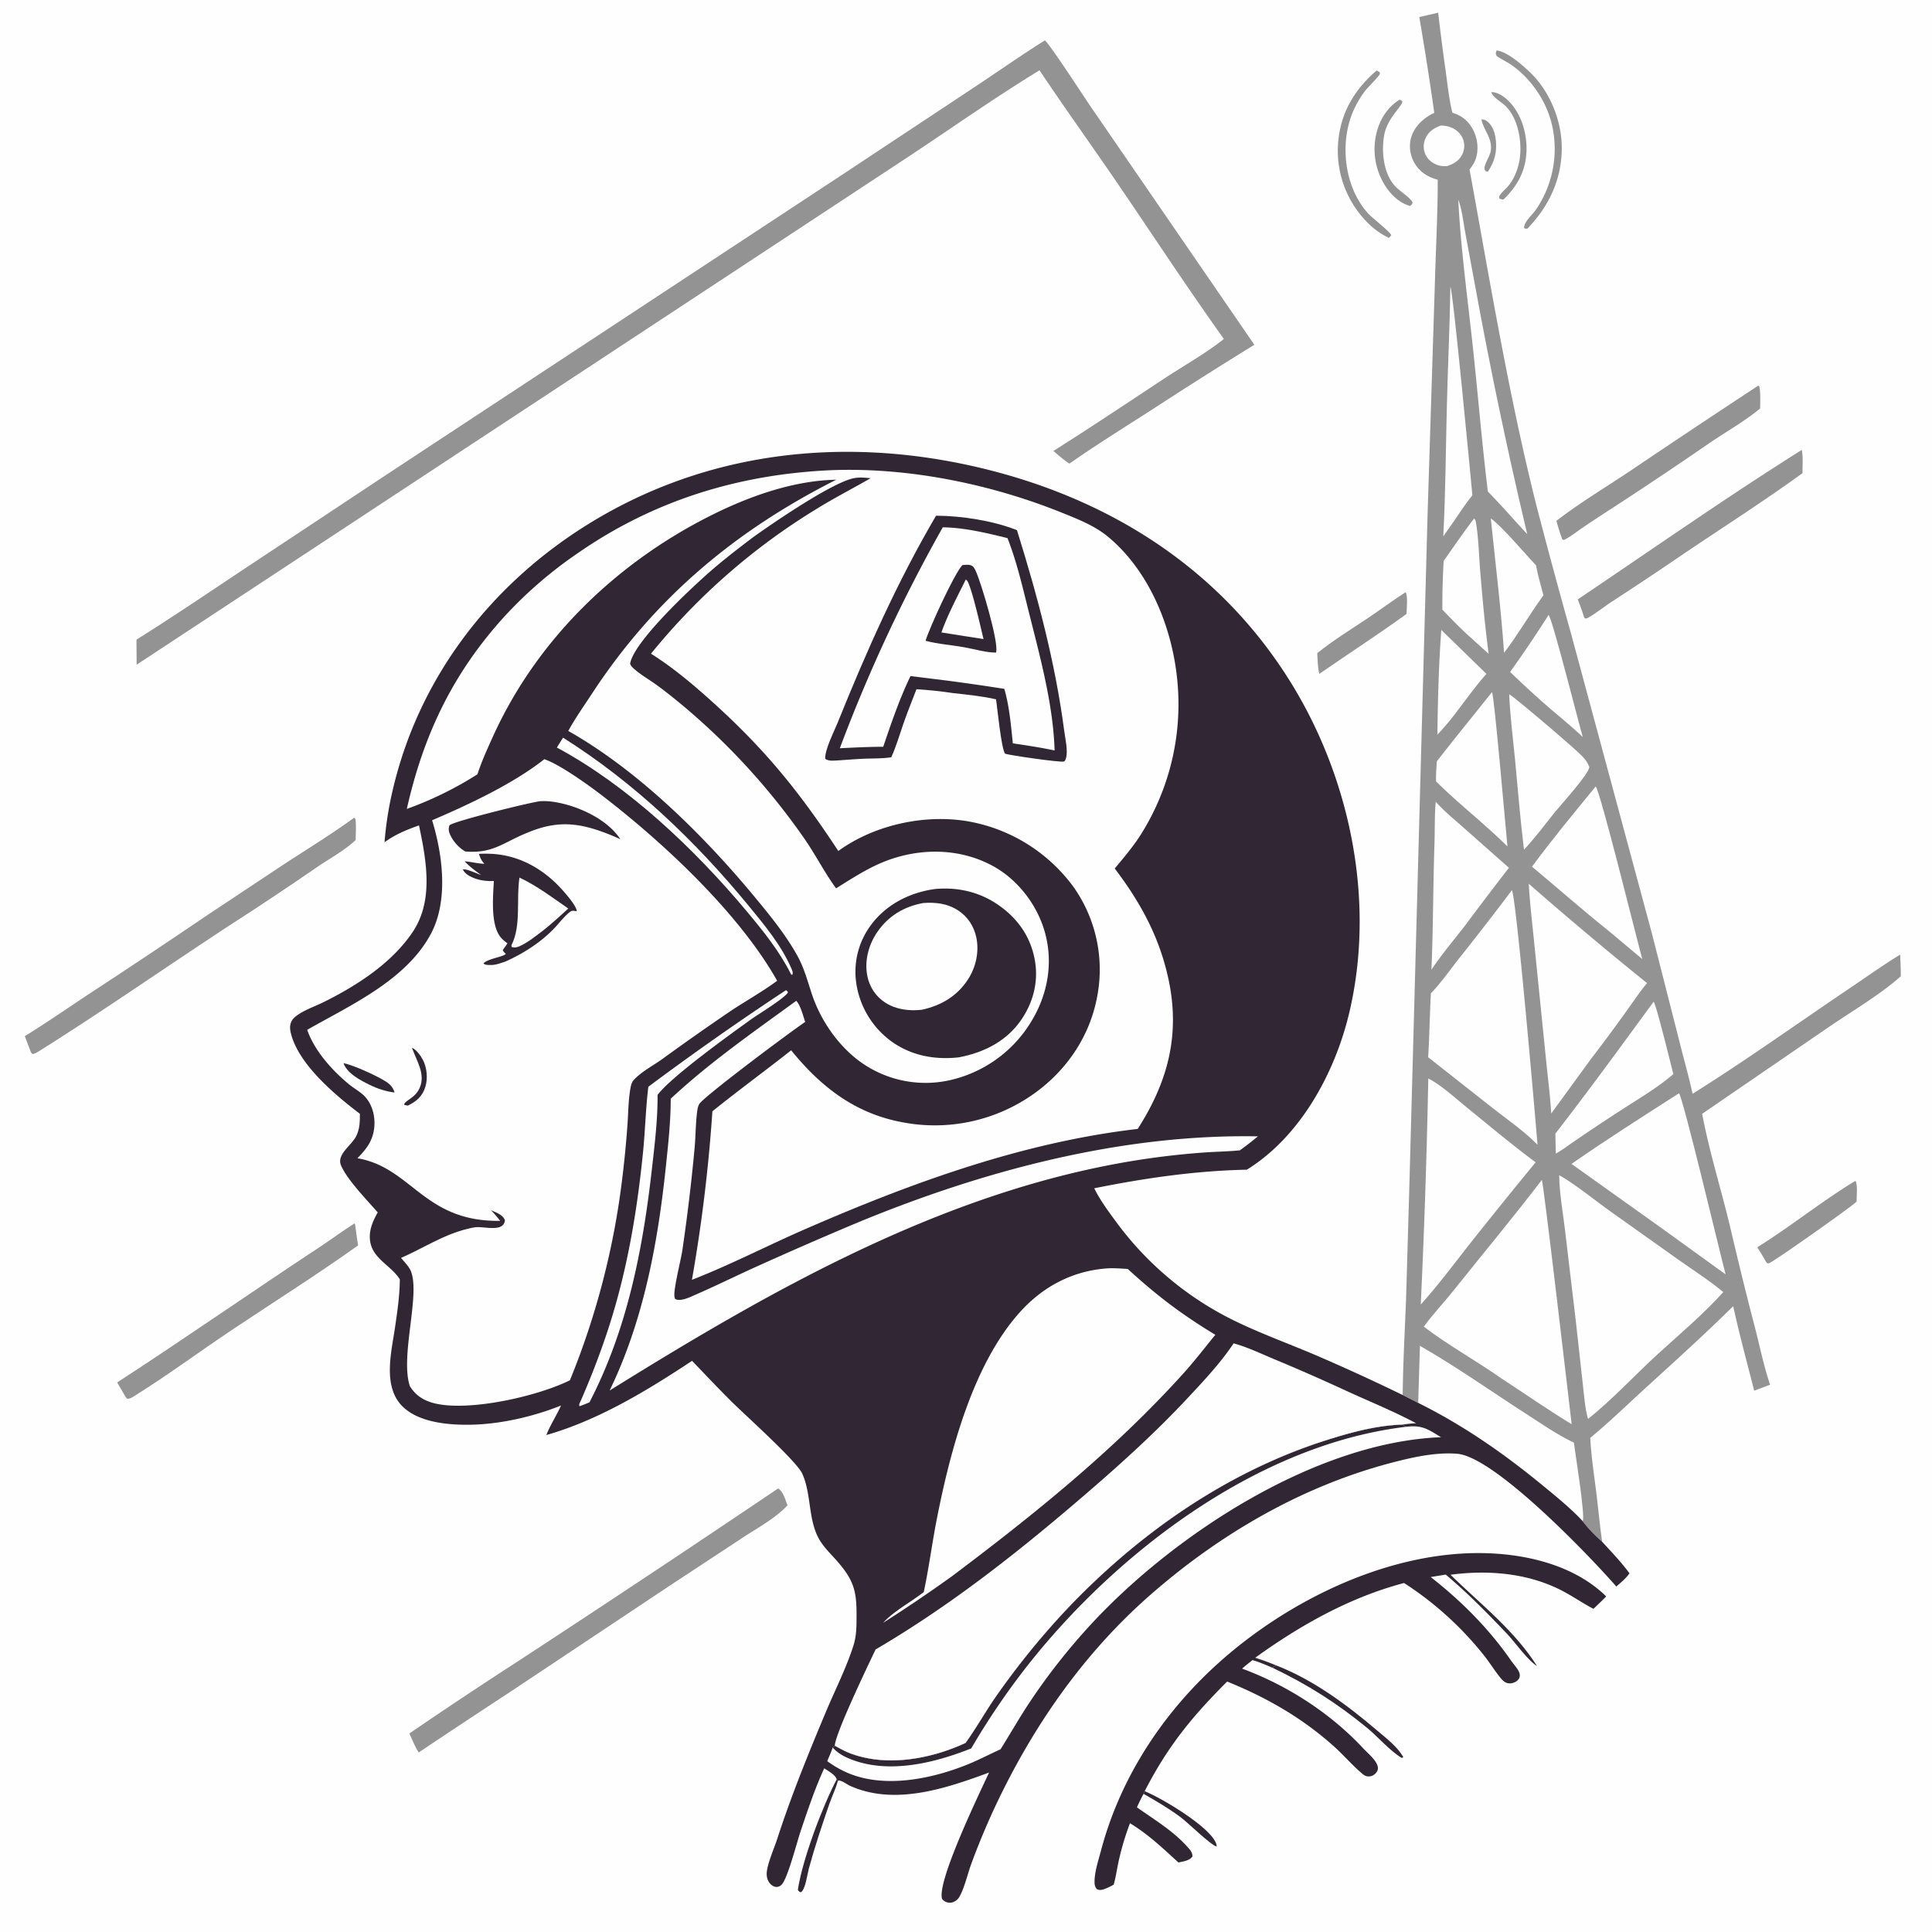
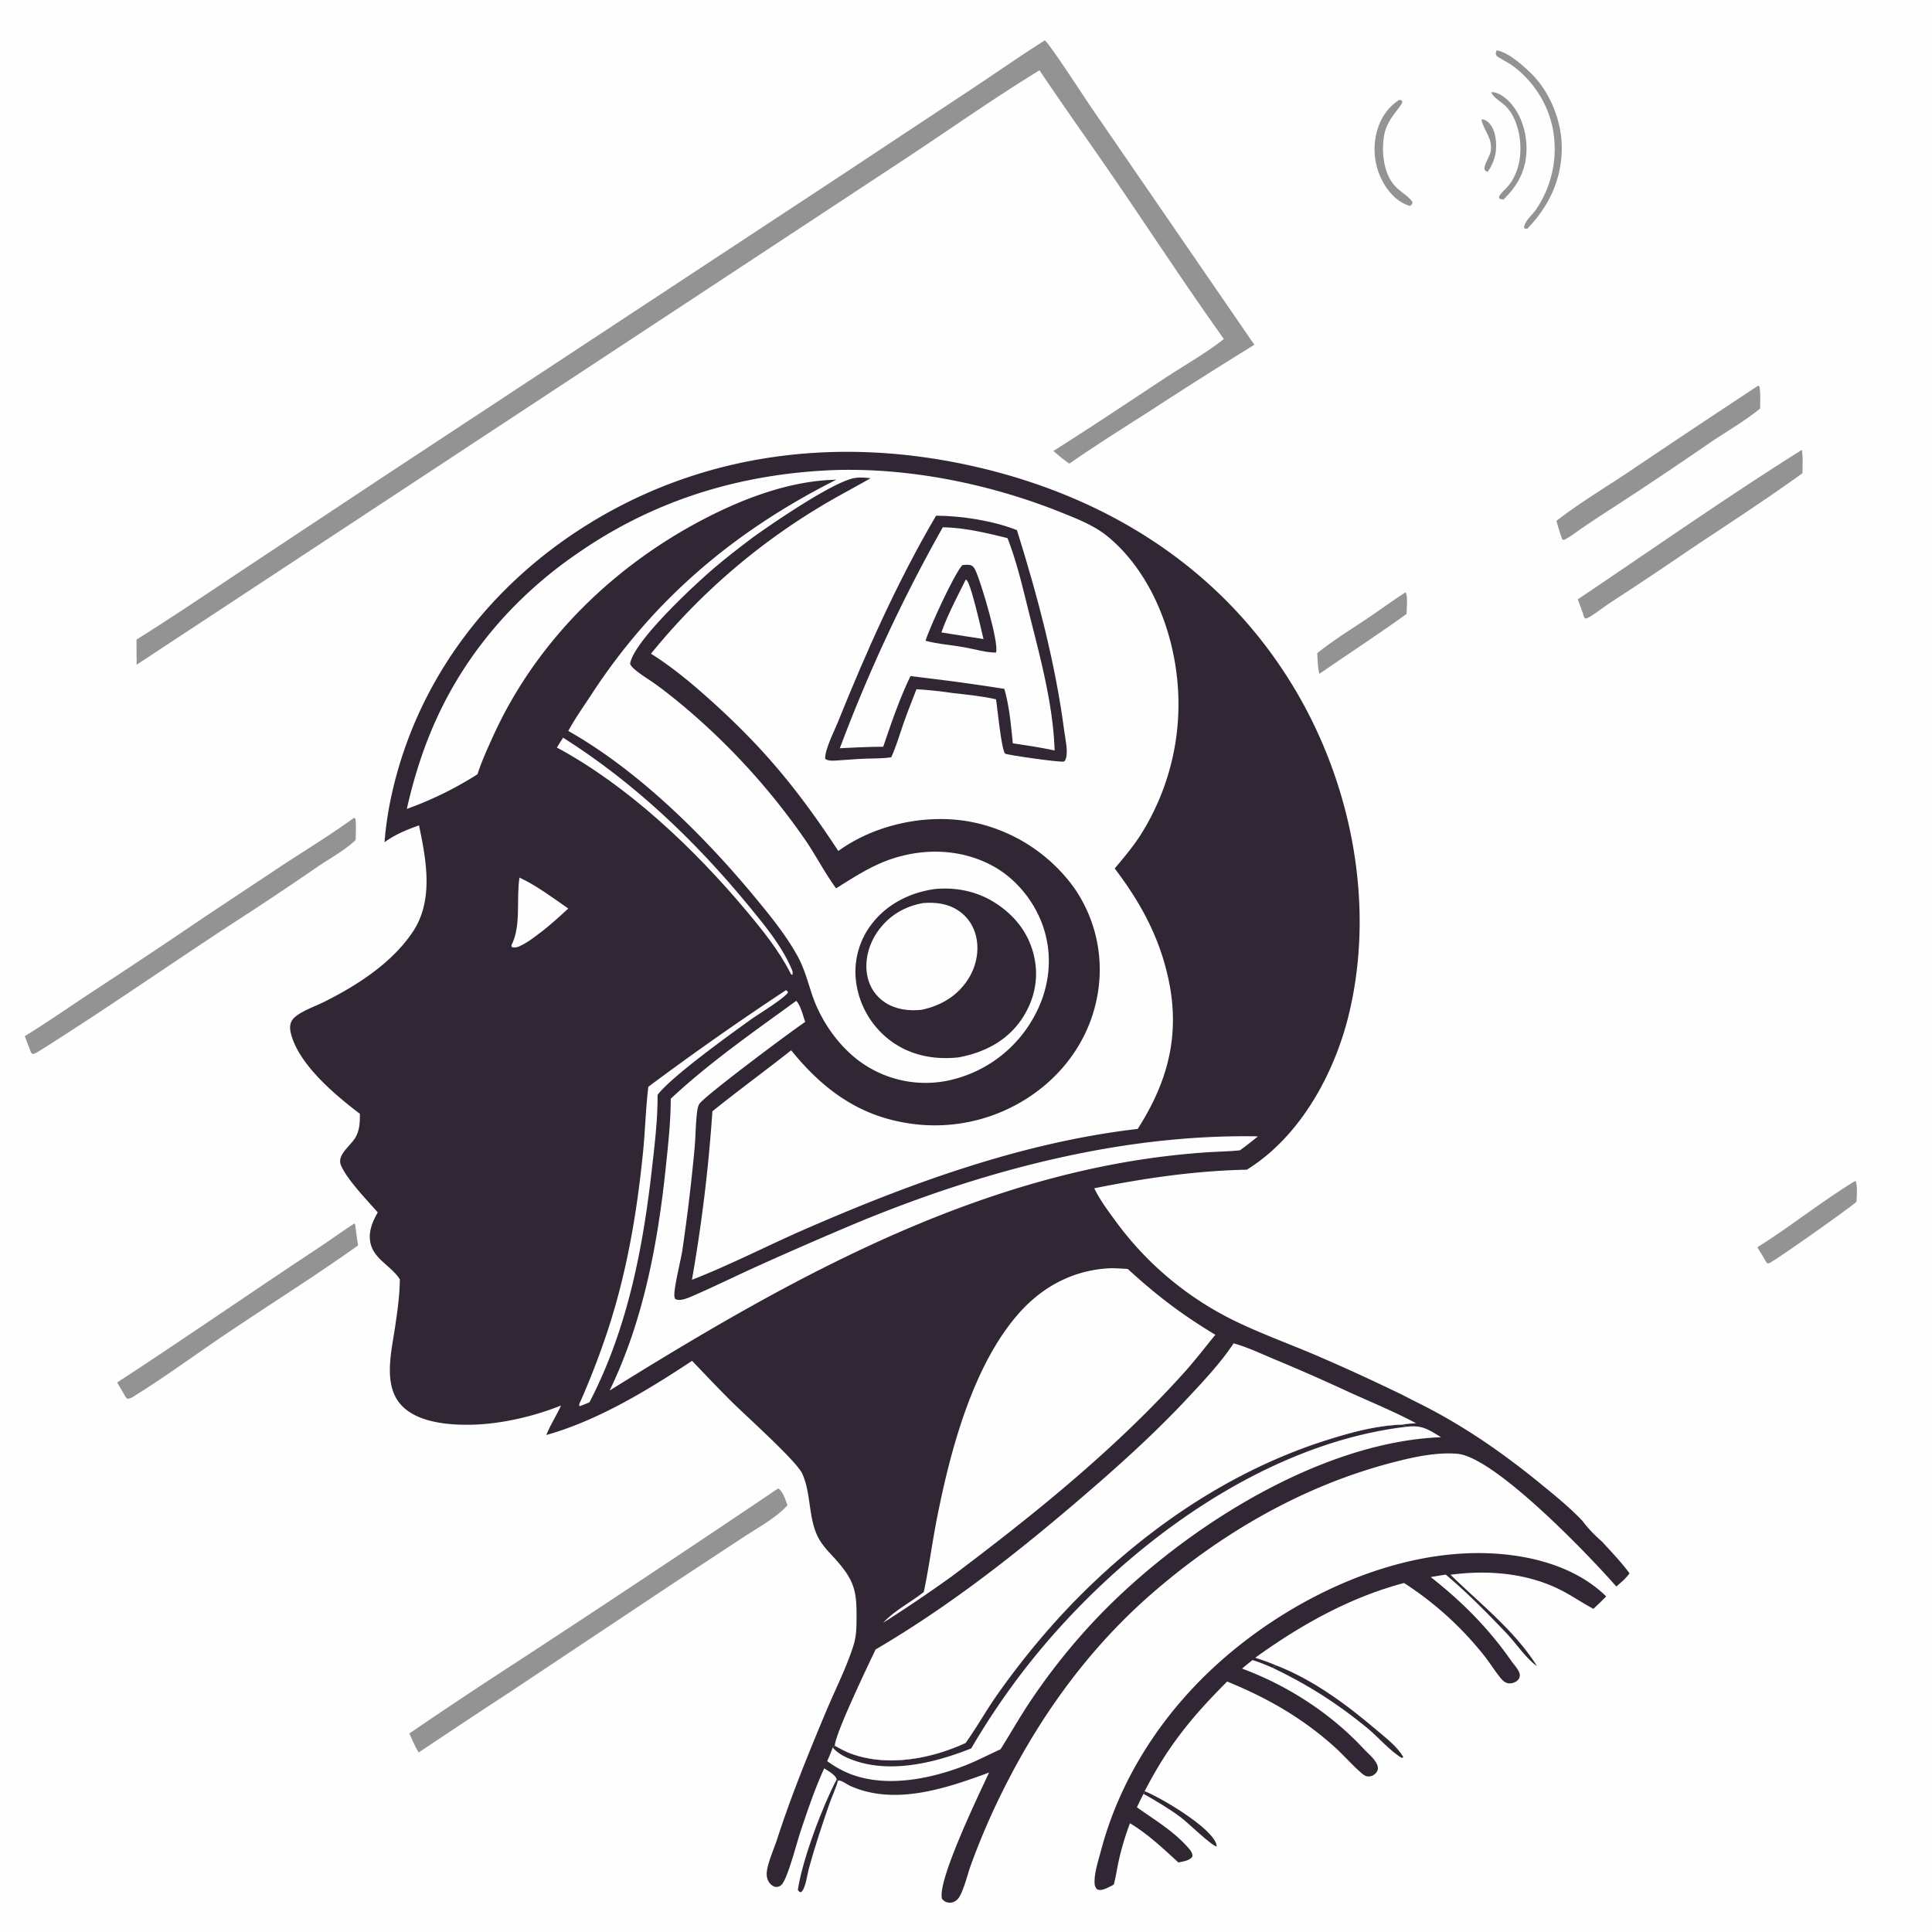
<svg xmlns="http://www.w3.org/2000/svg" version="1.1" style="display: block;" viewBox="0 0 2048 2048" width="1024" height="1024">
  <path transform="translate(0,0)" fill="rgb(254,254,254)" d="M 0 0 L 2048 0 L 2048 2048 L 0 2048 L 0 0 z" />
  <path transform="translate(0,0)" fill="rgb(148,147,147)" d="M 1570.32 126.535 C 1572.01 126.64 1573.42 126.692 1574.91 127.586 C 1580.94 131.205 1583.86 138.135 1585.08 144.736 C 1587.62 158.478 1584.94 170.683 1577.12 182.129 C 1576.62 181.976 1576.09 181.893 1575.61 181.668 C 1569.44 178.752 1579.52 166.663 1580.33 159.622 C 1581.86 146.258 1573.87 139.792 1570.77 128.334 C 1570.61 127.737 1570.47 127.135 1570.32 126.535 z" />
  <path transform="translate(0,0)" fill="rgb(49,38,52)" d="M 1212.25 1901.58 L 1213.41 1898.75 C 1230.31 1905.41 1285 1937.52 1289.51 1955.4 C 1289.67 1956.06 1289.65 1956.75 1289.72 1957.42 C 1283.77 1956.21 1258.79 1931.71 1251.57 1926.36 C 1239.06 1917.09 1225.78 1909.23 1212.25 1901.58 z" />
  <path transform="translate(0,0)" fill="rgb(49,38,52)" d="M 886.945 1886.2 L 888.156 1887.8 C 886.018 1896 881.925 1904.18 879.145 1912.25 C 871.366 1934.83 863.683 1957.71 857.414 1980.76 C 855.772 1986.8 853.905 2002.49 849.088 2005.86 C 846.949 2005.24 847.006 2005.21 845.755 2003.36 C 850.518 1971.25 871.789 1914.96 886.945 1886.2 z" />
  <path transform="translate(0,0)" fill="rgb(49,38,52)" d="M 1352.41 1765.25 C 1392.49 1780.69 1428.02 1807.37 1460.5 1834.98 C 1469.73 1842.83 1481.19 1851.56 1487.33 1862.2 L 1486.08 1863.51 L 1487.21 1862.07 L 1487.56 1862.73 L 1485.86 1863.47 C 1473.24 1855.95 1460.69 1841.03 1448.98 1831.45 C 1416.88 1805.2 1386.37 1785.83 1348.97 1767.9 L 1352.41 1765.25 z" />
  <path transform="translate(0,0)" fill="rgb(148,147,147)" d="M 1580.66 97.778 C 1581.01 97.758 1581.35 97.724 1581.7 97.719 C 1588.21 97.636 1595.76 103.436 1600.09 107.967 C 1612.7 121.154 1618.53 140.993 1618.19 158.935 C 1617.78 180.293 1608.98 196.84 1593.8 211.44 C 1592.12 211.543 1591.12 211.137 1589.53 210.626 C 1588.83 208.436 1588.99 208.261 1590.32 206.3 C 1592.32 203.37 1595.7 200.722 1598.08 198.019 C 1604.19 191.095 1608.16 181.843 1610.16 172.88 C 1614.29 154.375 1610.36 127.142 1596.62 113.033 C 1592.27 108.57 1584.59 104.629 1581.52 99.358 C 1581.22 98.84 1580.95 98.305 1580.66 97.778 z" />
  <path transform="translate(0,0)" fill="rgb(148,147,147)" d="M 1483.39 105.793 C 1485.81 106.315 1484.72 105.753 1486.6 107.605 C 1485.79 113.629 1470.42 125.227 1467.25 143.519 C 1464.18 161.235 1466.58 185.566 1480.22 198.708 C 1485.54 203.827 1493.15 208.169 1497.36 214.165 C 1496.93 216.67 1496.68 216.635 1494.73 218.323 C 1483.37 215.211 1474.39 206.426 1468.22 196.681 A 72.087 72.087 0 0 1 1459.1 141.196 C 1462.58 126.757 1470.63 113.735 1483.39 105.793 z" />
-   <path transform="translate(0,0)" fill="rgb(148,147,147)" d="M 1459.36 74.663 L 1462.46 76.533 C 1462.53 77.186 1462.84 77.858 1462.67 78.493 C 1462.15 80.446 1449.89 92.824 1447.81 95.409 A 100.003 100.003 0 0 0 1436.74 112.94 C 1419.22 147.599 1423.83 197.158 1450.32 226.323 C 1454.61 231.044 1473.61 245.621 1474.83 249.366 L 1472.35 252.175 C 1461.75 247.221 1452.64 239.827 1444.99 231.014 A 107.797 107.797 0 0 1 1418.48 151.129 C 1421.05 119.607 1435.71 94.985 1459.36 74.663 z" />
  <path transform="translate(0,0)" fill="rgb(148,147,147)" d="M 1586.44 53.446 C 1597.95 54.882 1613.2 68.44 1621.39 76.161 C 1642.19 95.771 1655.04 126.418 1655.51 154.889 C 1656.08 188.77 1642.44 218.31 1619.09 242.343 C 1619.03 242.357 1618.98 242.386 1618.92 242.386 C 1617.31 242.39 1616.79 242.59 1615.53 241.55 C 1615.91 234.435 1624.19 228.058 1628.23 222.146 A 114.115 114.115 0 0 0 1646.14 137.102 C 1641.32 110.744 1625.39 85.863 1603.85 69.989 C 1598.38 65.953 1592.2 63.303 1586.63 59.438 C 1585.15 56.591 1585.53 56.581 1586.44 53.446 z" />
  <path transform="translate(0,0)" fill="rgb(148,147,147)" d="M 1489.88 627.841 C 1492.66 630.797 1491.08 646.121 1490.98 650.814 C 1460.68 672.753 1429.28 693.047 1398.53 714.336 C 1396.74 707.38 1396.8 699.574 1396.33 692.395 C 1412.77 679.032 1431.68 667.49 1449.3 655.68 C 1462.92 646.548 1476.1 636.712 1489.88 627.841 z" />
  <path transform="translate(0,0)" fill="rgb(148,147,147)" d="M 1966.39 1251.99 L 1967.23 1252.27 C 1969.25 1257.73 1968.05 1267.66 1968.08 1273.68 L 1967.34 1274.39 C 1961.04 1280.4 1880.33 1337.38 1875.34 1339.06 C 1874.64 1339.3 1873.85 1339.03 1873.11 1339.02 L 1871.53 1336.64 C 1868.85 1331.7 1865.76 1326.96 1862.82 1322.18 C 1898.13 1300.12 1930.74 1273.58 1966.39 1251.99 z" />
  <path transform="translate(0,0)" fill="rgb(148,147,147)" d="M 1863.89 408.743 L 1865.09 409.857 C 1866.36 417.347 1865.85 425.389 1865.84 432.99 C 1849.5 446.487 1830.23 457.378 1812.66 469.268 A 4464.22 4464.22 0 0 1 1707.98 539.329 A 1348.33 1348.33 0 0 0 1677.21 559.678 C 1670.84 564.005 1664.74 569.027 1657.8 572.399 L 1656.1 571.759 C 1653.68 565.27 1651.68 558.812 1649.87 552.129 C 1674.11 533.349 1700.8 517.366 1726.31 500.363 A 14420.7 14420.7 0 0 1 1863.89 408.743 z" />
  <path transform="translate(0,0)" fill="rgb(148,147,147)" d="M 1909.98 476.915 C 1911.46 484.497 1910.66 493.763 1910.73 501.568 C 1869.56 531.422 1826.63 558.793 1784.49 587.24 A 3929.63 3929.63 0 0 1 1708.38 637.931 C 1700.52 643.087 1693.04 649.134 1685.02 653.949 C 1683.34 654.956 1682.25 655.602 1680.25 655.61 L 1678.97 653.778 C 1677.21 647.548 1674.74 641.423 1672.54 635.329 C 1751.39 582.303 1829.54 527.482 1909.98 476.915 z" />
  <path transform="translate(0,0)" fill="rgb(148,147,147)" d="M 375.716 1296.89 C 376.562 1298.26 376.437 1297.72 376.612 1299.2 C 377.442 1306.23 378.477 1313.18 379.568 1320.18 C 335.598 1351.61 289.43 1380.57 244.5 1410.68 C 210.375 1433.55 176.981 1458.32 142.131 1480.01 C 139.685 1481.53 137.636 1482.95 134.65 1482.65 L 133.13 1480.73 L 124.201 1465.48 C 196.137 1418.65 266.693 1369.53 338.374 1322.25 C 350.939 1313.97 363.018 1304.97 375.716 1296.89 z" />
  <path transform="translate(0,0)" fill="rgb(148,147,147)" d="M 375.461 866.8 L 376.812 868.133 C 377.682 875.479 377.14 883.107 376.973 890.496 C 365.372 901.453 349.707 909.942 336.41 918.937 A 3408.32 3408.32 0 0 1 245.393 979.59 C 178.234 1023.52 112.281 1069.63 44.391 1112.39 C 41.206 1114.39 38.312 1116.47 34.625 1117.39 L 32.89 1115.7 L 26.293 1098.38 C 48.938 1084.38 70.974 1069.15 93.155 1054.42 A 8967.36 8967.36 0 0 0 219.114 970.5 L 301.016 916.122 C 325.962 899.9 351.369 884.281 375.461 866.8 z" />
  <path transform="translate(0,0)" fill="rgb(148,147,147)" d="M 824.856 1577.82 C 830.2 1580.91 832.572 1590.13 834.779 1595.64 C 822.173 1609.52 802.765 1619.72 787.175 1630.04 L 710.867 1680.27 L 541.588 1792.98 A 10850.5 10850.5 0 0 0 443.855 1857.68 C 439.892 1851.49 437.038 1844.25 433.918 1837.58 A 5337.59 5337.59 0 0 1 549.387 1760.79 A 22897.3 22897.3 0 0 0 824.856 1577.82 z" />
  <path transform="translate(0,0)" fill="rgb(49,38,52)" d="M 1180.61 1997.76 C 1177.68 1999.43 1174.71 2000.93 1171.57 2002.16 C 1168.55 2003.34 1165.88 2004.06 1162.8 2002.64 C 1160.89 2000.33 1160.33 1998.51 1160.27 1995.56 C 1160.05 1984.75 1164.33 1972.2 1167.1 1961.7 C 1184.9 1894.3 1221.58 1833.4 1270.04 1783.59 C 1343.57 1708.02 1456.84 1647.56 1563.9 1646.35 C 1612.14 1645.8 1666.97 1657.31 1702.64 1692.25 C 1698.3 1696.78 1693.63 1701.07 1689.12 1705.44 C 1676.9 1699.01 1665.6 1691.01 1653.17 1684.85 C 1617.68 1667.29 1576.41 1664.12 1537.6 1669.3 C 1569.43 1700.46 1605.09 1727.93 1629.26 1766.07 C 1618.92 1759.39 1606.46 1741.31 1597.08 1731.45 C 1576.48 1709.8 1555.42 1688.39 1532.54 1669.13 L 1516.61 1671.73 C 1549.34 1697.37 1578.16 1726.22 1601.88 1760.43 C 1604.38 1764.04 1609.29 1769.21 1610.61 1773.33 C 1611.35 1775.65 1611.26 1777.81 1609.85 1779.87 C 1608.32 1782.09 1605.73 1783.49 1603.15 1784.11 C 1597.26 1785.52 1593.66 1782.48 1590.15 1778.11 C 1584.06 1770.52 1578.95 1762.13 1572.85 1754.51 A 352.262 352.262 0 0 0 1488.36 1678.05 C 1430.77 1693.28 1378.54 1722.67 1330.59 1757.26 C 1337.99 1759.69 1345.25 1762.18 1352.41 1765.25 L 1348.97 1767.9 C 1341.95 1764.9 1335.05 1761.93 1327.72 1759.78 C 1323.98 1762.73 1320.24 1765.64 1316.67 1768.81 C 1364.56 1786.47 1410.4 1816.05 1445.23 1853.49 C 1449.61 1858.19 1457.32 1864.5 1459.74 1870.46 C 1460.68 1872.79 1461.12 1875.03 1459.92 1877.38 C 1458.47 1880.22 1455.63 1882.46 1452.46 1882.96 C 1448.69 1883.56 1446.49 1882.29 1443.75 1879.96 C 1433.31 1871.1 1424.24 1860.34 1413.96 1851.16 C 1379.95 1820.77 1342.98 1799.65 1300.83 1782.51 C 1263.16 1820.22 1237.91 1851.1 1213.41 1898.75 L 1212.25 1901.58 C 1209.64 1906.2 1207.44 1911.02 1205.18 1915.82 C 1223.93 1929.17 1243.62 1940.7 1259.12 1958.2 C 1261.74 1961.17 1264.2 1963.83 1264 1967.99 C 1260.83 1972.5 1254.23 1973.16 1249.19 1974.3 C 1232.31 1958.96 1217.56 1944.7 1197.82 1932.71 A 289.614 289.614 0 0 0 1186.07 1971.79 C 1184.11 1980.43 1182.97 1989.21 1180.61 1997.76 z" />
  <path transform="translate(0,0)" fill="rgb(148,147,147)" d="M 1107.6 42.814 C 1112.63 46.384 1149.72 103.617 1156.34 113.271 L 1329.68 365.485 A 5071.09 5071.09 0 0 0 1220.62 434.579 C 1191.46 453.281 1162.03 471.627 1133.61 491.46 C 1127.56 487.528 1122.16 482.699 1116.65 478.048 C 1156.22 453.074 1195 427.095 1234.05 401.339 C 1255.12 387.447 1277.55 374.998 1297.37 359.351 C 1259.47 306.316 1223.54 251.533 1186.85 197.635 C 1158.8 156.439 1129.6 115.946 1101.92 74.516 C 1053.66 103.969 1006.39 137.477 959.09 168.668 L 637.883 380.131 L 144.844 704.609 L 144.672 678.033 C 183.025 654.001 220.625 628.537 258.299 603.45 L 408.905 503.687 L 892.564 185.324 L 1034.3 91.495 C 1058.72 75.282 1082.76 58.369 1107.6 42.814 z" />
-   <path transform="translate(0,0)" fill="rgb(148,147,147)" d="M 1504.52 18.074 L 1524.53 13.455 A 2422.64 2422.64 0 0 0 1532.58 76.054 C 1534.57 90.497 1536.08 105.357 1539.58 119.513 C 1549.44 122.431 1556.42 128.023 1561.3 137.193 C 1566.31 146.616 1567.75 158.163 1564.37 168.373 C 1562.98 172.578 1560.47 176.21 1557.77 179.67 C 1579.58 298.732 1599.16 418.43 1628.68 535.938 A 7494.24 7494.24 0 0 0 1665.91 673.63 L 1750.93 988.902 L 1780.55 1105.11 C 1785.06 1123.24 1790.2 1141.23 1794.19 1159.47 C 1850.58 1124.17 1904.93 1085.19 1960.12 1048.01 C 1978.04 1035.94 1995.83 1023.21 2014.23 1011.93 C 2014.56 1019.55 2014.97 1027.19 2014.93 1034.82 C 1994.4 1053.47 1963.6 1071.66 1940.14 1087.63 L 1804.37 1180.67 C 1811.93 1220.98 1824.28 1259.95 1833.83 1299.73 A 4363.31 4363.31 0 0 0 1861.08 1410.2 C 1865.93 1429.33 1870.02 1449.19 1876.35 1467.85 L 1859.52 1474.2 C 1851.95 1444.43 1843.82 1414.61 1837.25 1384.62 C 1807.27 1414.24 1775.8 1442.63 1744.66 1471.04 C 1725.14 1488.85 1706.15 1507.35 1685.76 1524.18 C 1686.69 1543.58 1689.78 1563.05 1692.16 1582.33 C 1694.3 1599.64 1695.83 1617.13 1698.37 1634.36 C 1691.05 1627.85 1683.66 1620.57 1677.85 1612.67 C 1665.01 1598.88 1650.05 1586.78 1635.51 1574.83 C 1594.11 1540.79 1551.43 1511.06 1503.34 1487.16 A 1609.56 1609.56 0 0 1 1486.91 1478.79 C 1487.25 1444.71 1489.19 1410.6 1490.5 1376.54 L 1494.09 1253.2 L 1513.32 544.349 L 1521.12 297.18 C 1522.12 261.652 1524.09 226.06 1524.06 190.516 C 1513.3 187.637 1504.61 182.173 1499.05 172.151 C 1494.48 163.917 1493.26 153.817 1496.16 144.818 C 1499.61 134.077 1508.66 125.422 1518.63 120.494 C 1519.22 120.204 1519.81 119.93 1520.41 119.648 A 3516.54 3516.54 0 0 0 1504.52 18.074 z" />
-   <path transform="translate(0,0)" fill="rgb(254,254,254)" d="M 1527.27 133.09 C 1531.54 133.178 1535.5 133.785 1539.41 135.615 C 1544.88 138.174 1549.27 142.67 1551.16 148.456 A 20.064 20.064 0 0 1 1549.92 163.954 C 1546.56 170.523 1540.79 173.827 1534.01 176.057 C 1529.95 176.27 1526.47 176.088 1522.67 174.489 C 1516.92 172.07 1512.43 167.951 1510.34 161.985 C 1508.49 156.713 1508.95 151.016 1511.39 146.013 C 1514.77 139.088 1520.28 135.696 1527.27 133.09 z" />
  <path transform="translate(0,0)" fill="rgb(254,254,254)" d="M 1527.85 667.772 L 1575.66 714.354 C 1564.98 726.36 1555.5 739.57 1545.75 752.343 A 274.667 274.667 0 0 1 1523.7 778.794 C 1524.17 742.04 1525.11 704.414 1527.85 667.772 z" />
  <path transform="translate(0,0)" fill="rgb(254,254,254)" d="M 1641.61 651.812 C 1646.19 658.301 1672.82 764.2 1677.86 781.379 C 1671.02 774.685 1663.54 768.524 1656.35 762.201 C 1637.38 746.615 1618.46 729.323 1600.78 712.301 A 1340.93 1340.93 0 0 0 1641.61 651.812 z" />
  <path transform="translate(0,0)" fill="rgb(254,254,254)" d="M 1580.3 549.603 C 1591.68 557.357 1616.89 587.376 1628.23 599.259 C 1630.21 609.949 1633.35 620.519 1636.09 631.039 C 1627.85 642.428 1620.26 654.323 1612.5 666.045 C 1606.68 674.877 1600.87 683.59 1594.38 691.959 C 1591.04 644.501 1585.21 596.937 1580.3 549.603 z" />
  <path transform="translate(0,0)" fill="rgb(254,254,254)" d="M 1537.44 303.868 C 1540.21 307.162 1558.74 503.565 1560.8 525.079 C 1553.22 534.025 1546.69 544.748 1539.91 554.371 L 1529.94 568.543 C 1532.36 522.196 1532.58 475.859 1533.75 429.485 C 1534.81 387.599 1536.85 345.772 1537.44 303.868 z" />
  <path transform="translate(0,0)" fill="rgb(254,254,254)" d="M 1562.6 549.628 C 1563.73 550.665 1564.29 552.079 1564.54 553.579 C 1567.34 570.434 1567.72 588.401 1569.09 605.481 C 1571.45 634.771 1574.2 663.844 1578.01 692.989 A 1002.26 1002.26 0 0 1 1559.65 676.401 C 1548.86 666.989 1538.9 656.554 1528.98 646.241 A 783.968 783.968 0 0 1 1530.37 594.574 C 1540.99 579.518 1551.39 564.253 1562.6 549.628 z" />
-   <path transform="translate(0,0)" fill="rgb(254,254,254)" d="M 1545.81 211.615 C 1550.02 222.722 1551.24 236.208 1553.46 247.87 L 1568.63 329.618 A 5092.67 5092.67 0 0 0 1618.93 566.146 C 1604.87 551.268 1591.64 535.662 1577.21 521.107 C 1570.86 469.325 1566.65 417.351 1561.03 365.498 C 1555.48 314.298 1548.46 263.081 1545.81 211.615 z" />
  <path transform="translate(0,0)" fill="rgb(254,254,254)" d="M 1581.58 733.69 C 1583.88 736.23 1596.18 879.738 1597.97 897.26 C 1588.14 887.432 1577.64 878.282 1567.29 869.003 C 1552.08 855.789 1536.5 842.512 1522.26 828.267 C 1522.07 821.144 1522.59 814.105 1523.09 807.003 C 1542.27 782.375 1562.13 758.129 1581.58 733.69 z" />
  <path transform="translate(0,0)" fill="rgb(254,254,254)" d="M 1752.91 1061.87 C 1755.72 1064.93 1771.09 1128.09 1773.8 1138.58 C 1757.73 1152.5 1738.8 1163.61 1720.98 1175.14 A 2110.07 2110.07 0 0 0 1661.53 1214.84 C 1657.8 1217.77 1653.28 1220.31 1649.3 1222.93 C 1649 1215.85 1648.94 1208.74 1648.77 1201.66 C 1684.44 1155.72 1718.55 1108.78 1752.91 1061.87 z" />
  <path transform="translate(0,0)" fill="rgb(254,254,254)" d="M 1599.81 735.905 C 1606.81 740.039 1669.78 793.688 1677.37 801.743 C 1680.73 805.31 1683.07 808.515 1684.73 813.133 C 1684.45 820.216 1654.76 852.97 1648.49 860.603 C 1637.72 874.142 1627.28 888.053 1615.49 900.724 C 1611.62 869.317 1609.12 837.71 1606.11 806.208 C 1603.88 782.853 1600.76 759.335 1599.81 735.905 z" />
  <path transform="translate(0,0)" fill="rgb(254,254,254)" d="M 1521.93 849.912 C 1530.59 859.659 1541.12 868.194 1550.85 876.849 L 1599.52 919.89 A 4270.86 4270.86 0 0 0 1552.2 982.226 C 1540.46 997.253 1527.96 1012.09 1517.38 1027.96 C 1519.27 983.399 1519.12 938.745 1520.6 894.152 C 1521.08 879.417 1520.62 864.602 1521.93 849.912 z" />
  <path transform="translate(0,0)" fill="rgb(254,254,254)" d="M 1691.53 833.698 C 1696.65 839.772 1734.24 992.369 1740.87 1016.65 L 1704.34 986.044 C 1677.08 964.317 1650.79 941.017 1623.97 918.711 C 1645.5 889.522 1668.51 861.703 1691.53 833.698 z" />
  <path transform="translate(0,0)" fill="rgb(254,254,254)" d="M 1505.19 1426.63 C 1543.24 1448.41 1579.79 1474.24 1616.67 1498.04 C 1633.37 1508.81 1650.42 1520.76 1668.37 1529.27 C 1670.08 1542.5 1680.34 1605.42 1677.85 1612.67 C 1665.01 1598.88 1650.05 1586.78 1635.51 1574.83 C 1594.11 1540.79 1551.43 1511.06 1503.34 1487.16 L 1505.19 1426.63 z" />
  <path transform="translate(0,0)" fill="rgb(254,254,254)" d="M 1779.82 1158.91 C 1784.49 1164.88 1823.92 1331.29 1829.24 1350.93 L 1764.38 1304.05 L 1665.86 1233.79 C 1703.23 1207.78 1741.49 1183.46 1779.82 1158.91 z" />
  <path transform="translate(0,0)" fill="rgb(254,254,254)" d="M 1514.05 1143.26 C 1526.52 1149.21 1544.76 1165.73 1555.92 1174.8 C 1579.68 1194.09 1603.23 1213.89 1627.84 1232.1 A 6352.45 6352.45 0 0 0 1556.79 1320.08 C 1540.29 1341.19 1523.98 1362.94 1506.07 1382.87 A 8730.99 8730.99 0 0 0 1514.05 1143.26 z" />
  <path transform="translate(0,0)" fill="rgb(254,254,254)" d="M 1620.55 936.784 A 3923.59 3923.59 0 0 0 1745.94 1042.16 C 1738.67 1050.72 1732.33 1060.42 1725.72 1069.52 A 1742.23 1742.23 0 0 1 1686.59 1122.4 L 1644.36 1180.36 C 1643.33 1161.99 1640.89 1143.49 1639.05 1125.18 L 1626.48 1001.03 C 1624.37 979.648 1621.77 958.239 1620.55 936.784 z" />
  <path transform="translate(0,0)" fill="rgb(254,254,254)" d="M 1602.63 943.706 C 1607.18 949.473 1627.59 1185.78 1629.83 1213.49 C 1615.55 1198.94 1597.52 1186.6 1581.5 1173.96 L 1513.9 1120.71 C 1515.35 1098.17 1515.53 1075.54 1516.81 1052.98 C 1527.75 1041.66 1536.84 1028.47 1546.57 1016.1 A 3289.5 3289.5 0 0 0 1602.63 943.706 z" />
  <path transform="translate(0,0)" fill="rgb(254,254,254)" d="M 1634.4 1250.8 C 1636.18 1253.27 1663.6 1489.28 1666.02 1509.73 C 1640.64 1494.31 1616.1 1477.22 1591.24 1460.96 C 1564.46 1442.13 1535.35 1426.22 1509.31 1406.34 C 1518.7 1393.33 1530.24 1381.2 1540.3 1368.63 C 1571.66 1329.4 1603.86 1290.66 1634.4 1250.8 z" />
  <path transform="translate(0,0)" fill="rgb(254,254,254)" d="M 1652.81 1245.77 C 1668.37 1254.15 1692.57 1273.93 1708.31 1284.99 L 1779.66 1335.68 C 1795.34 1346.75 1812 1357.37 1826.72 1369.66 C 1806.99 1391.87 1780.35 1414.42 1758.13 1434.64 C 1734.01 1456.57 1708.4 1484.44 1683.36 1504.08 C 1680.06 1492.61 1679.31 1479.81 1677.92 1467.97 L 1670.27 1398.93 L 1658.77 1302.22 C 1656.53 1283.65 1652.99 1264.45 1652.81 1245.77 z" />
  <path transform="translate(0,0)" fill="rgb(49,38,52)" d="M 407.625 892.792 A 364.904 364.904 0 0 1 416.012 838.693 C 443.453 719.449 519.086 620.758 622.243 556.415 C 747.523 478.274 893.549 462.033 1036.16 495.234 C 1173.85 527.288 1292.46 601.325 1367.98 722.95 C 1431.37 825.032 1458.09 954.992 1430.44 1072.82 C 1415.44 1136.74 1378.77 1204.62 1321.71 1239.91 C 1266.94 1241.07 1213.59 1248.84 1159.94 1259.63 C 1165.84 1271.57 1173.71 1282.4 1181.59 1293.09 A 342.048 342.048 0 0 0 1300.85 1396.17 C 1330.85 1411.65 1363.62 1423.27 1394.72 1436.53 A 2171.19 2171.19 0 0 1 1486.91 1478.79 A 1609.56 1609.56 0 0 0 1503.34 1487.16 C 1551.43 1511.06 1594.11 1540.79 1635.51 1574.83 C 1650.05 1586.78 1665.01 1598.88 1677.85 1612.67 C 1683.66 1620.57 1691.05 1627.85 1698.37 1634.36 C 1708.31 1645.22 1718.62 1655.91 1727.34 1667.79 C 1723.47 1673.27 1718.36 1677.41 1713.34 1681.78 C 1685.4 1649.62 1584.59 1544.41 1544.82 1541.07 C 1521.46 1539.11 1495.52 1545.15 1473.01 1551.14 C 1378.97 1576.16 1293.02 1626.35 1220.05 1690.09 C 1148.15 1752.92 1094.09 1831.14 1053.85 1917.29 A 762.824 762.824 0 0 0 1029.54 1975.98 C 1025.79 1986.05 1021.97 2002.84 1016.55 2011.4 C 1014.57 2014.53 1010.61 2017.07 1006.81 2016.94 C 1003.22 2016.82 1001 2015.65 998.598 2012.94 C 993.087 1994.36 1037.46 1902.66 1048.46 1878.96 C 1002.84 1895.81 948.243 1914.42 900.937 1892.97 C 898.13 1891.69 891.682 1886.89 888.925 1887.5 C 888.655 1887.55 888.412 1887.7 888.156 1887.8 L 886.945 1886.2 C 885.703 1881.45 877.732 1877.21 873.718 1874.48 C 863.949 1895.73 856.336 1918.44 848.865 1940.6 C 844.92 1952.31 835.649 1988.48 829.382 1996.83 C 827.872 1998.84 825.775 2000.17 823.195 2000.24 C 820.713 2000.31 818.248 1998.72 816.585 1996.98 C 813.443 1993.69 812.361 1988.89 812.821 1984.46 C 813.853 1974.52 820.655 1959.28 823.869 1949.37 C 838.829 1903.24 857.135 1858.35 875.903 1813.66 C 885.465 1790.9 897.331 1767.71 904.73 1744.18 C 907.021 1736.9 907.757 1729.47 907.886 1721.86 C 908.455 1688.17 907.524 1676.73 884.057 1651.15 C 877.973 1644.52 871.512 1637.84 867.321 1629.78 C 856.677 1609.33 860.015 1583.24 850.414 1562.1 C 844.357 1548.77 789.743 1499.94 775.256 1485.53 C 761.117 1471.48 747.426 1456.92 733.619 1442.53 C 686.395 1473.82 634.002 1505.66 579.146 1521.18 C 583.315 1510.48 590.009 1500.49 594.697 1489.91 C 564.781 1501.9 529.163 1510.03 497.003 1510.3 C 474.214 1510.5 443.209 1507.69 426.26 1490.42 C 405.484 1469.25 414.964 1433 418.733 1407.15 C 421.205 1390.2 423.711 1373.33 423.843 1356.16 C 415.239 1342.42 397.069 1335.01 392.977 1318.75 C 389.939 1306.68 394.531 1295.51 400.427 1285.21 C 389.244 1272.36 367.695 1250.25 361.438 1235.2 C 356.584 1223.52 373.242 1213.93 377.91 1203.68 C 381.465 1195.86 381.463 1189.08 381.517 1180.68 C 355.357 1160.8 315.728 1127.91 308.099 1094.27 C 306.756 1088.35 307.53 1082.73 312.212 1078.52 C 319.999 1071.52 333.809 1066.88 343.3 1062.17 C 378.478 1044.7 415.912 1020.56 437.831 987.389 C 459.853 954.058 451.88 911.668 444.161 874.941 C 430.646 879.779 419.337 884.339 407.625 892.792 z" />
  <path transform="translate(0,0)" fill="rgb(254,254,254)" d="M 596.89 781.963 C 672.055 829.435 737.104 891.434 793.437 959.972 C 810.064 980.201 827.857 1001.55 838.486 1025.68 C 839.696 1028.43 840.978 1030.71 839.824 1033.56 L 838.483 1032.67 C 826.263 1008.22 808.598 986.338 791.121 965.475 C 736.414 900.166 665.832 832.981 590.307 792.44 C 592.401 788.897 594.695 785.446 596.89 781.963 z" />
  <path transform="translate(0,0)" fill="rgb(254,254,254)" d="M 833.074 1049.69 C 834.783 1050.54 833.945 1049.9 835.324 1051.91 C 832 1058.07 803.414 1075.33 795.651 1080.92 C 773.646 1096.76 711.942 1141.04 697.042 1160.62 C 697.239 1186.81 693.982 1213.24 691.044 1239.23 C 681.373 1324.78 664.827 1409.52 624.856 1486.5 C 621.732 1487.91 618.454 1489.09 615.272 1490.38 L 614.164 1490.53 C 613.472 1488.56 615.057 1486.19 615.873 1484.32 C 625.912 1461.24 634.804 1438.44 642.838 1414.53 C 663.936 1351.75 674.914 1287.91 681.568 1222.12 C 683.926 1198.81 684.437 1175.24 687.269 1152.01 A 3078.63 3078.63 0 0 1 833.074 1049.69 z" />
  <path transform="translate(0,0)" fill="rgb(254,254,254)" d="M 1023.52 1847.59 C 1034.59 1832.15 1044.03 1815.36 1054.8 1799.66 A 827.984 827.984 0 0 1 1127.13 1709.74 C 1204 1627.56 1299.47 1560.11 1407.44 1526.18 C 1433.25 1518.07 1459.42 1511.02 1486.63 1510.12 L 1490.63 1512.44 C 1507.59 1510.38 1513.72 1515.09 1527.54 1523.5 C 1394.28 1528.72 1244.54 1626.63 1156.48 1721.87 C 1132.75 1747.52 1110.39 1775.95 1091.09 1805.06 C 1080.42 1821.13 1070.89 1837.96 1060.63 1854.29 C 1048.6 1859.77 1036.75 1866.02 1024.48 1870.9 C 987.993 1885.42 940.92 1895.19 902.838 1881.04 C 893.53 1877.58 884.938 1872.73 876.906 1866.91 C 878.822 1862.19 881.15 1857.3 882.673 1852.45 L 884.893 1850.51 C 890.573 1853.56 895.692 1856.53 901.766 1858.78 C 940.661 1873.22 986.923 1864.49 1023.52 1847.59 z" />
  <path transform="translate(0,0)" fill="rgb(49,38,52)" d="M 1023.52 1847.59 C 1034.59 1832.15 1044.03 1815.36 1054.8 1799.66 A 827.984 827.984 0 0 1 1127.13 1709.74 C 1204 1627.56 1299.47 1560.11 1407.44 1526.18 C 1433.25 1518.07 1459.42 1511.02 1486.63 1510.12 L 1490.63 1512.44 C 1334.21 1531.05 1184.44 1644.75 1089.43 1765.28 A 776.435 776.435 0 0 0 1029.54 1853.37 C 990.114 1869.11 940.152 1881.42 899.131 1863.74 C 892.808 1861.02 887.301 1857.63 882.673 1852.45 L 884.893 1850.51 C 890.573 1853.56 895.692 1856.53 901.766 1858.78 C 940.661 1873.22 986.923 1864.49 1023.52 1847.59 z" />
  <path transform="translate(0,0)" fill="rgb(254,254,254)" d="M 844.037 1060.93 C 848.63 1065.56 851.323 1077 853.568 1083.31 C 839.413 1092.57 744.841 1163.22 741.092 1170.55 C 739.821 1173.03 739.321 1175.81 738.974 1178.54 C 737.338 1191.46 737.46 1204.81 736.227 1217.81 A 2020.74 2020.74 0 0 1 723.325 1325.32 C 721.79 1335.65 713.605 1367.43 714.982 1374.65 C 715.175 1375.67 715.322 1375.92 715.699 1376.97 C 721.451 1380.14 731.891 1374.78 737.497 1372.34 C 757.841 1363.49 777.781 1353.66 797.967 1344.45 A 4286.71 4286.71 0 0 1 910.218 1295.49 C 1043.11 1240.69 1188.85 1201.96 1333.42 1204.58 C 1327.19 1209.73 1320.94 1214.69 1314.36 1219.39 C 1301.84 1220.69 1289.05 1220.78 1276.47 1221.69 A 844.894 844.894 0 0 0 1208.69 1229.33 C 1004.08 1261.02 819.521 1366.23 646.24 1474.01 C 682.116 1399.89 697.326 1318.04 705.832 1236.72 C 708.323 1212.9 711.006 1188.67 710.995 1164.71 C 751.966 1126.41 798.803 1093.87 844.037 1060.93 z" />
  <path transform="translate(0,0)" fill="rgb(254,254,254)" d="M 1175.63 1344.43 C 1182.22 1344.19 1188.88 1344.77 1195.46 1345.14 C 1226.71 1373.69 1252.07 1392.98 1288.32 1414.95 C 1277.43 1428.19 1267.13 1441.73 1255.66 1454.51 C 1182.52 1535.99 1096.23 1605.39 1008.94 1671 A 1577.01 1577.01 0 0 1 936.197 1720.24 C 947.841 1707.44 965.54 1698.42 979.226 1687.61 C 984.722 1661.89 988.069 1635.56 993.161 1609.72 C 1007.23 1538.32 1031.23 1446.7 1080.82 1391.3 C 1105.82 1363.36 1138.06 1346.52 1175.63 1344.43 z" />
  <path transform="translate(0,0)" fill="rgb(254,254,254)" d="M 1307.69 1424.01 C 1322.02 1427.91 1336.19 1434.7 1349.89 1440.45 A 2133.84 2133.84 0 0 1 1427.5 1474.51 C 1451.99 1485.76 1477.4 1496.04 1501.15 1508.72 C 1496.24 1508.9 1491.49 1509.46 1486.63 1510.12 C 1459.42 1511.02 1433.25 1518.07 1407.44 1526.18 C 1299.47 1560.11 1204 1627.56 1127.13 1709.74 A 827.984 827.984 0 0 0 1054.8 1799.66 C 1044.03 1815.36 1034.59 1832.15 1023.52 1847.59 C 986.923 1864.49 940.661 1873.22 901.766 1858.78 C 895.692 1856.53 890.573 1853.56 884.893 1850.51 C 885.64 1837.16 919.615 1766.49 928.158 1748.51 C 1003.8 1704.19 1072.66 1650.55 1139.25 1593.76 C 1180.98 1558.17 1221.48 1522.13 1258.97 1481.99 C 1276.03 1463.72 1293.8 1444.87 1307.69 1424.01 z" />
-   <path transform="translate(0,0)" fill="rgb(254,254,254)" d="M 577.023 804.785 C 592.971 810.111 622.932 831.594 636.83 842.209 C 702.316 892.226 783.198 967.55 823.805 1039.65 C 808.245 1051.22 790.68 1060.95 774.486 1071.73 A 2747.01 2747.01 0 0 0 701.89 1122.76 C 692.542 1129.42 679.256 1136.48 671.64 1145.02 C 669.105 1147.86 668.39 1152.76 667.834 1156.38 C 666.03 1168.13 665.993 1180.59 665.127 1192.49 A 1133.09 1133.09 0 0 1 659.151 1252.95 A 827.434 827.434 0 0 1 604.158 1463.12 C 569.72 1480.22 497.904 1496.36 461.261 1487.73 C 449.573 1484.98 440.744 1479.54 434.41 1469.29 C 424.022 1437.2 445.78 1372.59 435.513 1347.4 C 433.486 1342.43 428.525 1337.56 425.092 1333.43 C 448.153 1323.41 469.641 1309.17 494.24 1302.99 C 497.81 1302.1 501.785 1301.02 505.456 1300.83 C 512.664 1300.47 525.944 1303.86 532.033 1299.5 C 534.101 1298.02 534.961 1296 535.239 1293.55 C 533.053 1287.52 525.793 1285.33 520.394 1282.8 C 523.96 1286.45 527.087 1290.11 530.179 1294.17 C 449.133 1295.28 436.892 1237.84 378.899 1227.78 C 384.148 1222.27 389.043 1217.03 392.48 1210.13 C 399.629 1195.77 398.353 1176.11 387.873 1163.57 C 383.213 1157.99 375.507 1154 369.84 1149.32 C 351.952 1134.56 333.384 1113.87 325.621 1091.67 C 371.693 1065.34 430.595 1039.15 456.865 989.708 C 475.488 954.661 469.272 906.044 458.056 869.491 C 496.733 852.981 544.052 830.802 577.023 804.785 z" />
  <path transform="translate(0,0)" fill="rgb(49,38,52)" d="M 436.711 1110.61 C 441.441 1112.78 445.844 1118.88 448.26 1123.45 C 452.606 1131.68 453.673 1143.4 450.852 1152.27 C 447.625 1162.41 441.494 1167.49 432.375 1171.98 L 428.666 1171.29 C 428.659 1170.86 428.413 1170.35 428.646 1169.99 C 431.555 1165.4 440.218 1163.6 444.831 1153.26 C 451.309 1138.74 441.741 1124.85 437.04 1111.56 L 436.711 1110.61 z" />
  <path transform="translate(0,0)" fill="rgb(49,38,52)" d="M 364.142 1126.97 C 374.584 1129.12 395.345 1138.64 404.902 1144.01 C 411.258 1147.59 416.209 1150.88 418.272 1158.1 C 408.85 1156.96 400.14 1154.06 391.644 1149.89 C 381.976 1145.15 367.765 1137.73 364.142 1126.97 z" />
  <path transform="translate(0,0)" fill="rgb(49,38,52)" d="M 572.275 849.356 C 579.489 848.771 586.864 849.785 593.918 851.306 C 616.656 856.208 644.555 869.519 657.587 889.614 A 199.839 199.839 0 0 0 649.696 886.118 C 616.531 872.399 592.886 868.682 559.75 882.426 C 533.826 892.631 523.077 905.12 493.136 902.604 C 486.498 898.61 480.633 892.293 477.342 885.21 C 475.639 881.545 475.102 878.711 476.456 874.831 C 481.186 870.463 561.179 850.727 572.275 849.356 z" />
  <path transform="translate(0,0)" fill="rgb(49,38,52)" d="M 507.632 905.115 A 143.273 143.273 0 0 1 519.285 905.023 C 549.313 906.072 575.032 920.333 595.127 942.27 C 598.841 946.324 611.568 960.708 611.321 965.929 C 608.831 965.654 606.65 964.812 604.496 966.414 C 598.28 971.039 592.357 979.097 586.86 984.756 C 572.641 999.395 554.121 1011.16 535.535 1019.38 C 530.662 1020.92 525.242 1023.11 520.081 1022.93 C 517.418 1022.84 514.377 1023.16 512.473 1021.23 C 517.685 1015.84 533.661 1014.55 536.19 1011.03 C 534.541 1009.64 533.903 1009.11 532.919 1007.14 L 537.94 1000.05 C 535.571 998.183 533.028 996.212 531.054 993.932 C 519.704 980.824 522.702 950.242 523.498 933.879 C 515.764 934.21 508.163 933.341 501.017 930.213 C 497.087 928.493 492.304 925.772 490.7 921.551 C 495.207 920.99 505.155 925.95 509.918 927.532 C 503.865 923 497.694 918.65 492.56 913.054 C 499.515 913.473 506.611 915.545 513.417 915.618 C 513.03 915.155 512.656 914.682 512.256 914.23 C 509.83 911.488 508.91 908.496 507.632 905.115 z" />
  <path transform="translate(0,0)" fill="rgb(254,254,254)" d="M 550.648 930.289 C 569.07 938.868 585.725 951.57 602.417 963.079 C 593.901 970.947 585.382 978.638 576.333 985.896 C 568.545 991.719 560.292 998.631 551.426 1002.71 C 548.213 1004.18 545.732 1005.01 542.3 1003.74 L 542.124 1002.04 C 552.79 981.208 547.084 953.163 550.648 930.289 z" />
  <path transform="translate(0,0)" fill="rgb(254,254,254)" d="M 880.505 498.436 C 962.211 495.159 1049.25 512.803 1124.89 543.175 C 1142.31 550.173 1160.56 557.238 1175.08 569.407 C 1219.1 606.289 1243.04 666.552 1248.12 722.594 A 259.093 259.093 0 0 1 1208.62 885.778 C 1200.63 898.114 1191.06 909.364 1181.66 920.642 C 1208.91 956.531 1228.86 992.95 1238.5 1037.38 C 1251.35 1096.55 1238.16 1146.51 1206.02 1196.7 C 1083.73 1210.86 965.245 1254.21 853.06 1303.13 C 813.163 1320.53 773.984 1340.88 733.471 1356.66 A 1675.95 1675.95 0 0 0 755.166 1178.02 C 782.593 1155.94 811.038 1135.17 838.676 1113.37 C 870.09 1152.12 906.543 1180.48 956.912 1189.7 A 181.226 181.226 0 0 0 1094.8 1160.23 C 1130.71 1135.12 1155.97 1097.83 1163.44 1054.32 A 151.796 151.796 0 0 0 1138.39 940.79 A 176.349 176.349 0 0 0 1024.49 870.365 C 978.767 863.023 926.19 874.767 888.643 902.084 C 847.306 839.158 810.757 794.087 754.54 743.486 C 734.151 725.134 713.33 707.592 690.073 692.95 A 686.105 686.105 0 0 1 865.869 539.289 C 884.462 527.798 903.955 517.84 922.882 506.918 C 916.289 506.309 910.298 505.606 903.763 507.197 C 880.191 512.938 820.8 553.408 798.484 569.367 C 783.194 580.909 767.963 592.638 753.493 605.202 C 734.291 621.873 671.701 680.007 667.926 703.6 C 668.992 706.232 670.605 707.709 672.708 709.529 C 679.281 715.219 687.187 719.806 694.281 724.852 C 704.401 732.05 714.115 739.921 723.689 747.824 A 718.845 718.845 0 0 1 852.435 888.665 C 864.434 905.831 873.934 924.901 886.313 941.685 C 906.086 929.304 925.175 916.729 947.674 909.668 C 981.992 898.896 1019.25 900.371 1051.33 917.36 C 1077.91 931.443 1098.6 957.804 1107.13 986.556 C 1116.29 1017.43 1111.67 1049.78 1096.1 1077.8 A 135.609 135.609 0 0 1 1012.69 1143.59 A 118.089 118.089 0 0 1 899.122 1114.83 C 882.247 1098.78 868.486 1077.02 861.023 1054.95 C 856.18 1040.63 852.696 1026.64 845.319 1013.28 C 832.871 990.74 815.965 970.088 799.592 950.323 C 745.802 885.391 676.188 816.564 602.41 774.839 C 609.579 761.57 618.809 748.632 627.07 735.98 C 693.107 634.837 778.758 562.818 886.47 508.523 C 839.159 509.435 790.701 527.333 748.965 548.772 C 650.759 599.219 568.453 679.43 522.605 780.609 C 516.681 793.682 510.528 807.091 506.137 820.762 A 375.151 375.151 0 0 1 431.253 857.484 C 449.001 778.477 480.413 713.018 535.228 652.957 A 450.226 450.226 0 0 1 612.286 586.506 C 693.043 530.433 782.696 502.919 880.505 498.436 z" />
  <path transform="translate(0,0)" fill="rgb(49,38,52)" d="M 991.623 942.341 C 1014.8 940.312 1037.34 945.259 1056.77 958.279 C 1077.67 972.287 1091.82 991.448 1096.71 1016.38 C 1101.18 1039.17 1095.79 1061.6 1082.79 1080.7 C 1067.13 1103.72 1043 1115.82 1016.19 1120.85 C 990.257 1123.64 965.244 1118.92 944.006 1103.23 A 93.08 93.08 0 0 1 907.599 1041.65 A 82.843 82.843 0 0 1 924.362 979.112 C 940.7 957.935 965.446 945.796 991.623 942.341 z" />
  <path transform="translate(0,0)" fill="rgb(254,254,254)" d="M 978.561 957.257 C 991.731 956.268 1004.17 957.655 1015.54 965.006 C 1025.8 971.643 1032.51 981.944 1034.97 993.866 C 1038.14 1009.18 1034.45 1025.43 1025.96 1038.45 C 1014.4 1056.15 997.135 1066.18 976.782 1070.46 C 963.508 1071.78 950.051 1070.24 938.55 1062.91 C 928.494 1056.5 921.791 1046.41 919.435 1034.76 C 916.161 1018.57 920.754 1001.35 930.029 987.906 C 941.816 970.823 958.372 960.935 978.561 957.257 z" />
  <path transform="translate(0,0)" fill="rgb(49,38,52)" d="M 992.261 546.668 C 1019.32 546.756 1052.91 551.996 1078.01 561.995 C 1099.76 631.493 1118.69 702.588 1128.14 774.904 C 1129.15 782.68 1132.38 796.424 1129.94 803.851 C 1129.49 805.206 1129.13 806.79 1127.65 807.267 C 1124.16 808.393 1069.42 800.601 1065.35 798.887 C 1061.36 793.06 1057.35 751.605 1055.87 741.319 C 1041.15 737.911 1025.28 736.389 1010.24 734.694 C 997.494 732.773 984.377 731.41 971.512 730.594 C 966.824 742.656 961.982 754.701 957.716 766.917 C 953.554 778.834 950.05 791.255 944.777 802.714 C 935.704 804.204 926.087 803.875 916.899 804.222 C 907.499 804.578 898.163 805.485 888.78 806.035 C 884.583 806.281 877.93 807.149 874.718 804.288 C 874.377 794.466 884.071 775.697 887.874 766.253 C 917.993 691.462 951.352 616.259 992.261 546.668 z" />
  <path transform="translate(0,0)" fill="rgb(254,254,254)" d="M 999.381 558.985 C 1021.85 559.186 1046.26 565.049 1068 570.434 C 1077.99 595.911 1084.2 623.338 1090.86 649.855 C 1102.66 696.807 1116.41 746.884 1117.93 795.521 C 1103.25 792.414 1088.48 790.165 1073.64 787.968 C 1071.65 768.803 1070 748.755 1064.61 730.216 A 2445.09 2445.09 0 0 0 1005.83 721.71 L 965.172 716.651 C 953.513 740.758 944.882 766.298 936.245 791.596 C 920.9 791.632 905.585 792.435 890.261 793.154 A 1668 1668 0 0 1 999.381 558.985 z" />
  <path transform="translate(0,0)" fill="rgb(49,38,52)" d="M 1020.21 598.991 C 1023.09 598.795 1026.45 598.252 1029.22 599.239 C 1032.06 600.247 1033.26 603.009 1034.45 605.582 C 1040.01 617.56 1059.32 682.007 1055.82 691.75 C 1045.38 691.849 1033.61 688.193 1023.24 686.363 C 1009.3 683.706 994.834 682.921 981.124 679.256 C 985.088 665.896 1011.72 607.742 1020.21 598.991 z" />
  <path transform="translate(0,0)" fill="rgb(254,254,254)" d="M 1023.71 614.411 C 1023.98 614.546 1024.27 614.65 1024.52 614.818 C 1029.1 617.86 1040.35 668.473 1042.58 677.438 A 1439.38 1439.38 0 0 0 1022.01 674.24 L 997.946 670.409 C 1004.69 651.306 1014.75 632.599 1023.71 614.411 z" />
</svg>